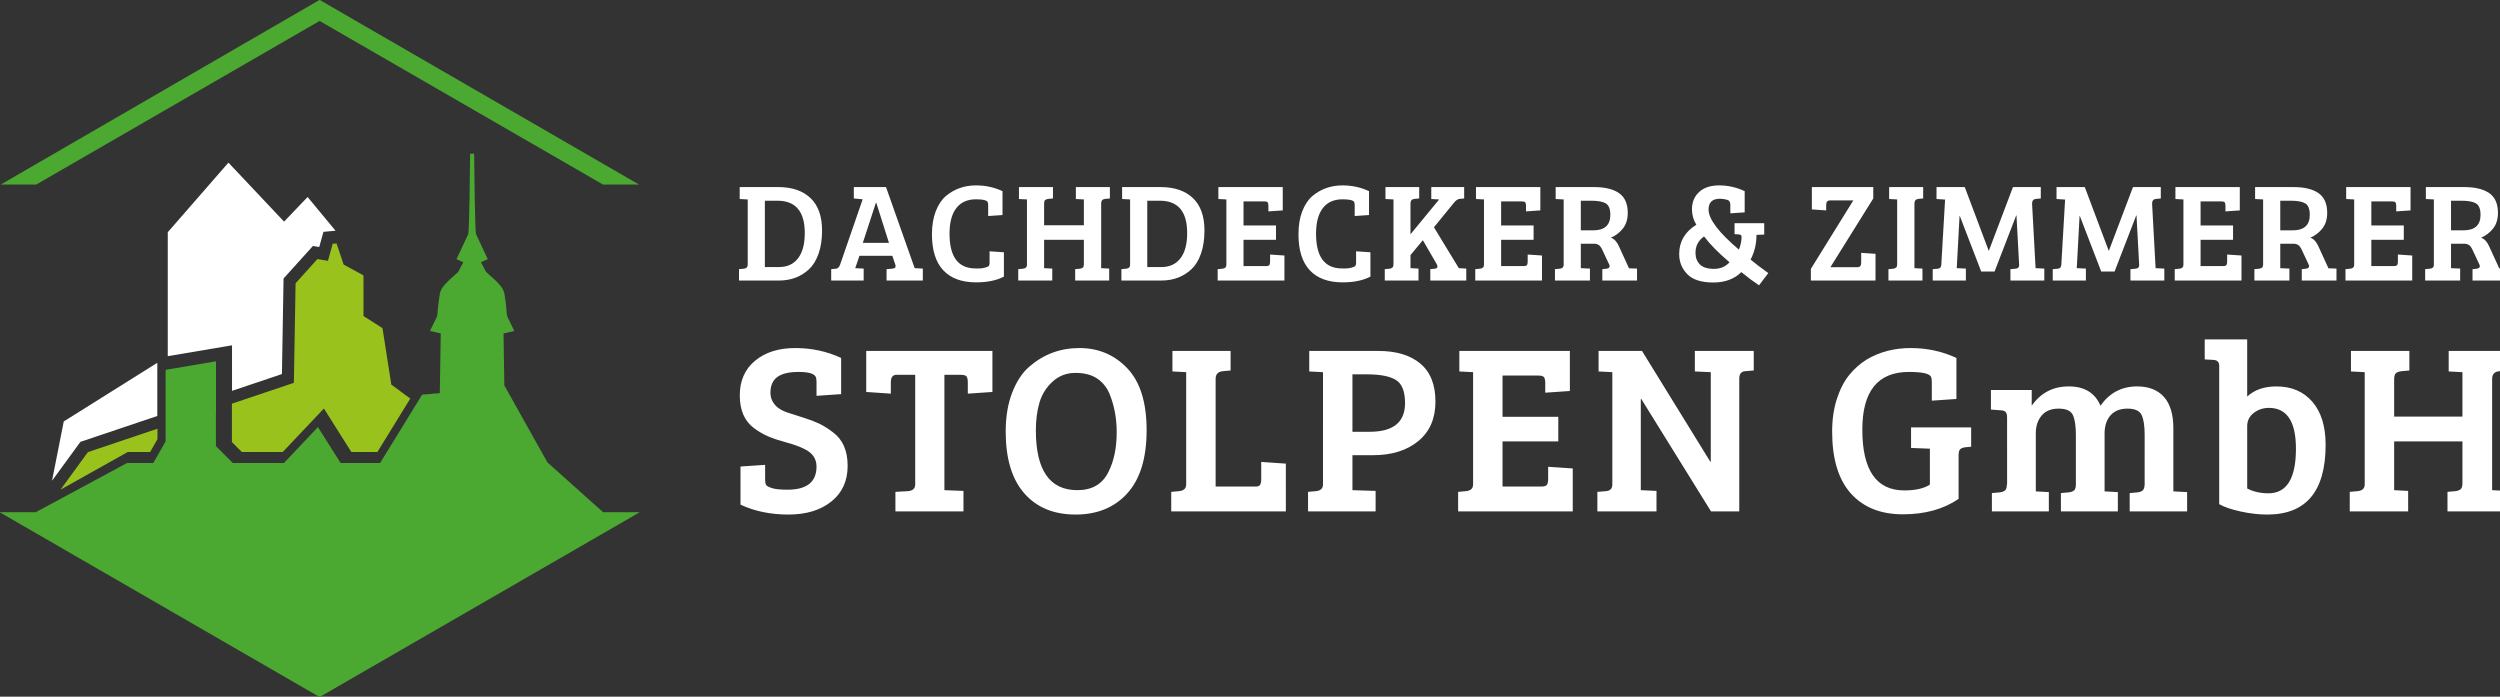
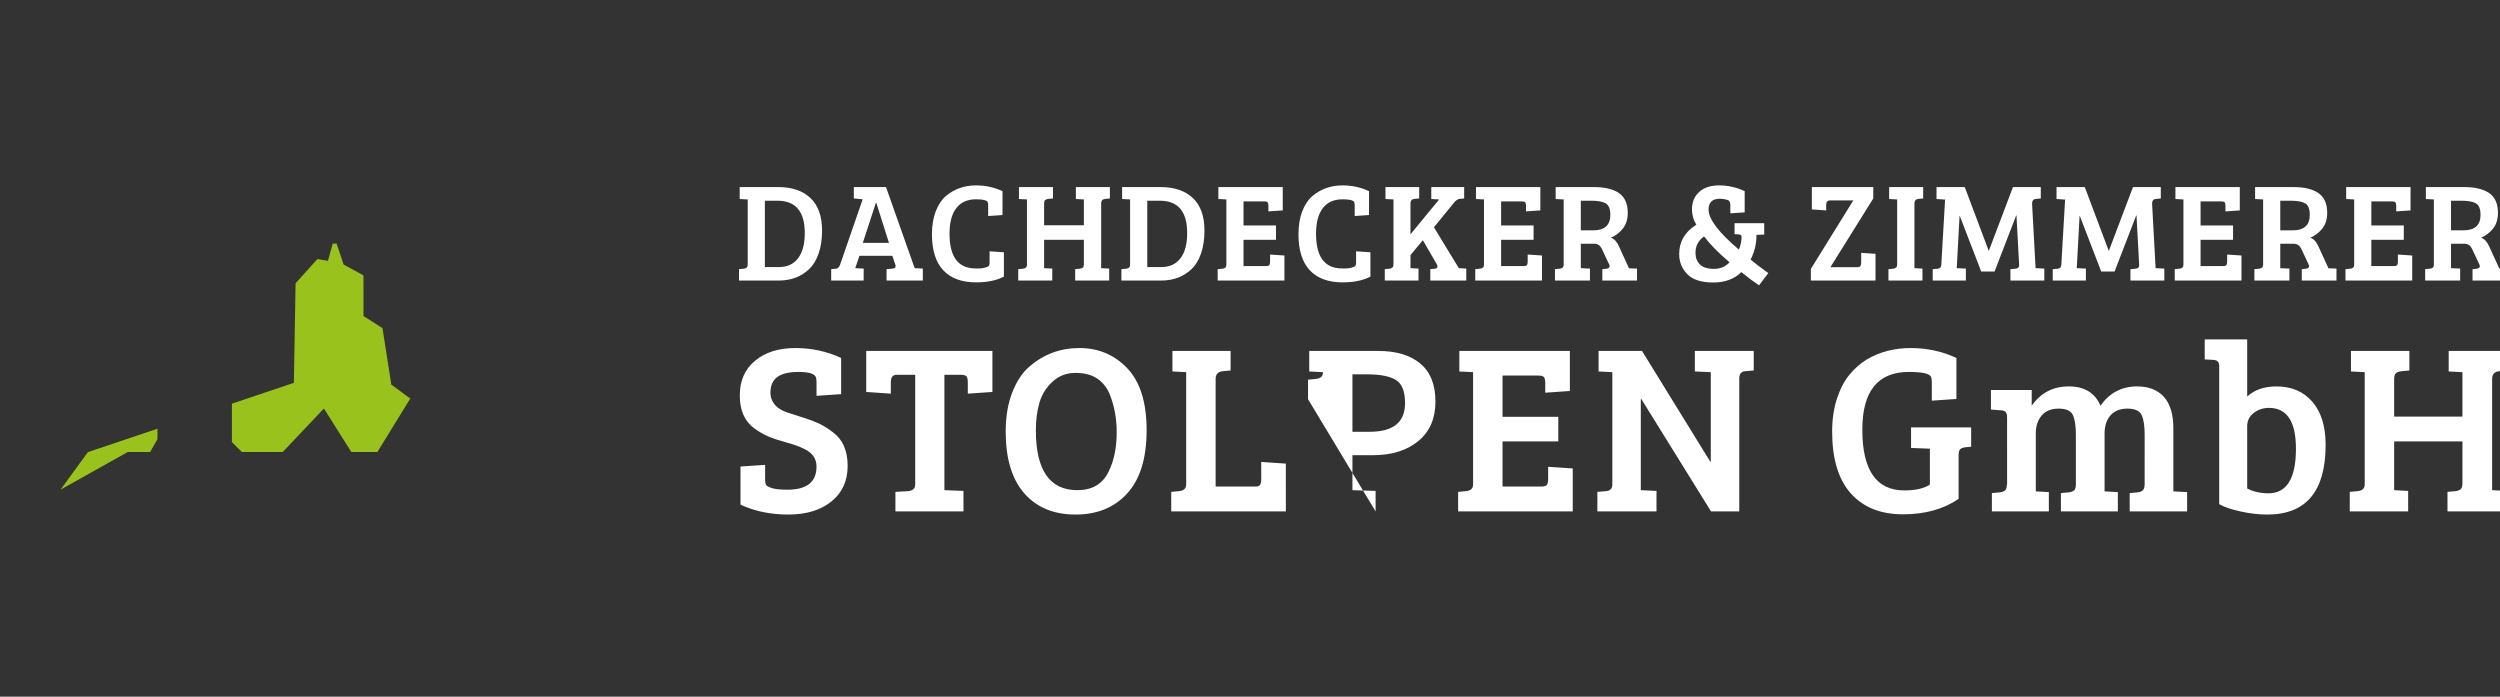
<svg xmlns="http://www.w3.org/2000/svg" xmlns:ns1="http://www.inkscape.org/namespaces/inkscape" xmlns:ns2="http://sodipodi.sourceforge.net/DTD/sodipodi-0.dtd" width="94.945mm" height="26.458mm" viewBox="0 0 94.945 26.458" version="1.1" id="svg1" ns1:version="1.3 (0e150ed6c4, 2023-07-21)" ns2:docname="dzstolpen-logo-inverse.svg">
  <rect x="0" y="0" width="94.945" height="26.458" fill="#333333" stroke="none" />
  <defs id="defs1">
    <clipPath id="clipPath56">
      <path d="M 0,0 H 1920 V 5500 H 0 Z" transform="translate(-333.882,-5408.533)" id="path56" />
    </clipPath>
    <clipPath id="clipPath61">
-       <path d="M 0,0 H 1920 V 5500 H 0 Z" transform="translate(-313.117,-5446.708)" id="path61" />
-     </clipPath>
+       </clipPath>
  </defs>
  <g ns1:label="Ebene 1" ns1:groupmode="layer" id="layer1" transform="translate(-7.408,-118.533)">
    <g id="g55" transform="matrix(0.226,0,0,0.226,-63.883,109.509)" style="fill:#ffffff">
-       <path id="path55" d="M 0,0 C -0.416,0.132 -0.664,0.269 -0.745,0.411 -0.827,0.553 -0.867,0.776 -0.867,1.08 V 2.936 L -3.97,2.723 v -4.806 c 1.785,-0.833 3.797,-1.248 6.039,-1.248 2.24,0 4.045,0.548 5.414,1.643 1.369,1.095 2.054,2.596 2.054,4.502 C 9.537,4.72 8.918,6.13 7.681,7.042 7.073,7.509 6.489,7.874 5.932,8.138 5.374,8.401 4.735,8.645 4.015,8.868 3.295,9.091 2.616,9.309 1.977,9.521 c -0.638,0.214 -1.12,0.482 -1.445,0.807 -0.486,0.486 -0.73,1.054 -0.73,1.703 0,0.892 0.289,1.552 0.867,1.978 0.578,0.426 1.47,0.638 2.677,0.638 1.207,0 1.921,-0.192 2.145,-0.578 0.081,-0.142 0.122,-0.364 0.122,-0.669 v -1.764 l 3.102,0.213 v 4.563 c -1.784,0.831 -3.716,1.247 -5.795,1.247 -2.079,0 -3.762,-0.532 -5.049,-1.597 -1.289,-1.064 -1.932,-2.525 -1.932,-4.38 0,-1.856 0.598,-3.23 1.795,-4.122 0.608,-0.447 1.211,-0.796 1.81,-1.05 C 0.142,6.256 0.892,6.008 1.795,5.765 2.697,5.521 3.432,5.258 4,4.974 5.075,4.487 5.613,3.737 5.613,2.723 5.613,0.776 4.396,-0.198 1.962,-0.198 1.069,-0.198 0.415,-0.132 0,0 M 17.172,-0.38 15.56,-0.471 v -2.465 h 8.578 v 2.586 l -2.403,0.092 v 14.541 h 2.068 c 0.385,0 0.629,-0.072 0.731,-0.214 0.101,-0.142 0.152,-0.385 0.152,-0.73 V 11.91 l 3.102,0.213 v 5.171 H 11.879 v -5.171 l 3.103,-0.213 v 1.429 c 0,0.629 0.232,0.944 0.699,0.944 h 2.373 V 0.472 c 0,-0.508 -0.294,-0.791 -0.882,-0.852 M 32.443,15.317 C 31.55,14.546 30.83,13.456 30.283,12.046 29.735,10.637 29.461,9 29.461,7.134 c 0,-3.407 0.781,-6.004 2.343,-7.788 1.561,-1.784 3.716,-2.677 6.464,-2.677 2.748,0 4.928,0.897 6.54,2.692 1.613,1.795 2.419,4.442 2.419,7.94 0,3.498 -0.812,6.099 -2.434,7.803 -1.623,1.703 -3.635,2.555 -6.038,2.555 -2.403,0 -4.508,-0.781 -6.312,-2.342 m 1.277,-4.533 c 0.304,1.034 0.857,1.917 1.658,2.647 0.801,0.73 1.759,1.095 2.875,1.095 1.115,0 2.023,-0.234 2.722,-0.7 0.7,-0.467 1.222,-1.105 1.567,-1.916 0.609,-1.481 0.913,-3.103 0.913,-4.868 0,-1.967 -0.345,-3.63 -1.035,-4.988 -0.75,-1.542 -2.058,-2.312 -3.924,-2.312 -3.488,0 -5.232,2.514 -5.232,7.544 0,1.297 0.152,2.464 0.456,3.498 M 64.779,3.088 61.676,3.301 V 1.171 C 61.676,0.826 61.63,0.578 61.539,0.426 61.448,0.274 61.26,0.198 60.976,0.198 h -5.049 v 13.567 c 0,0.589 0.293,0.913 0.882,0.974 l 1.004,0.091 v 2.464 h -7.332 v -2.586 l 1.734,-0.091 V 0.472 c 0,-0.508 -0.294,-0.791 -0.882,-0.852 l -1.004,-0.091 v -2.465 h 14.45 z m 11.316,-6.024 v 2.586 l -2.921,0.092 v 4.41 h 2.586 c 2.373,0 4.279,0.594 5.719,1.78 1.44,1.187 2.16,2.844 2.16,4.974 0,2.129 -0.634,3.726 -1.901,4.791 -1.268,1.065 -3.038,1.597 -5.309,1.597 h -8.7 v -2.586 l 1.734,-0.091 V 0.472 c 0,-0.508 -0.294,-0.791 -0.882,-0.852 l -1.004,-0.091 v -2.465 z m -2.921,17.279 h 1.856 c 1.663,0 2.875,-0.239 3.635,-0.715 0.761,-0.476 1.141,-1.444 1.141,-2.905 0,-2.413 -1.481,-3.619 -4.441,-3.619 H 73.174 Z M 100.948,2.479 97.845,2.692 V 1.171 c 0,-0.345 -0.051,-0.593 -0.152,-0.745 -0.102,-0.152 -0.335,-0.228 -0.7,-0.228 h -4.897 v 5.689 h 7.027 v 3.102 h -7.027 v 5.202 h 4.502 c 0.385,0 0.628,-0.071 0.73,-0.212 0.101,-0.143 0.152,-0.386 0.152,-0.731 v -1.217 l 3.103,0.213 v 5.05 H 86.65 v -2.586 l 1.734,-0.091 V 0.472 c 0,-0.508 -0.294,-0.791 -0.882,-0.852 l -1.004,-0.091 v -2.465 h 14.45 z m 10.556,-5.415 v 2.586 l -1.978,0.092 V 11.24 h 0.061 l 8.792,-14.176 h 3.559 v 16.732 c 0,0.588 0.243,0.902 0.73,0.943 l 1.095,0.091 v 2.464 h -7.423 v -2.586 l 2.008,-0.091 V 3.331 h -0.061 l -8.609,13.963 h -5.475 v -2.586 l 1.734,-0.091 V 0.472 c 0,-0.528 -0.264,-0.812 -0.791,-0.852 l -1.095,-0.091 v -2.465 z m 38.283,7.834 c 0.132,0.131 0.36,0.218 0.684,0.258 l 0.7,0.061 v 2.434 h -7.575 V 5.065 l 2.343,-0.091 h 0.03 V 0.441 c -0.75,-0.486 -1.825,-0.73 -3.224,-0.73 -3.529,0 -5.293,2.556 -5.293,7.666 0,4.847 1.956,7.27 5.871,7.27 1.622,0 2.544,-0.192 2.768,-0.578 0.081,-0.142 0.122,-0.364 0.122,-0.669 v -2.373 l 3.102,0.213 v 5.172 c -1.784,0.831 -3.706,1.247 -5.764,1.247 -2.059,0 -3.899,-0.476 -5.521,-1.43 -0.852,-0.527 -1.598,-1.186 -2.236,-1.977 -0.639,-0.791 -1.156,-1.795 -1.552,-3.012 -0.395,-1.217 -0.593,-2.585 -0.593,-4.106 0,-3.448 0.786,-6.049 2.358,-7.803 1.571,-1.754 3.756,-2.631 6.555,-2.631 2.799,0 5.141,0.649 7.027,1.946 v 5.506 c 0,0.366 0.066,0.614 0.198,0.746 m 5.156,4.913 c 0.284,-0.021 0.481,-0.097 0.593,-0.228 0.111,-0.133 0.167,-0.371 0.167,-0.715 V 0.472 h -0.03 c 0,-0.366 -0.071,-0.614 -0.213,-0.745 -0.142,-0.133 -0.365,-0.219 -0.669,-0.259 l -1.004,-0.092 v -2.312 h 7.179 v 2.434 l -1.643,0.091 v 7.362 c 0,0.872 0.244,1.602 0.73,2.191 0.487,0.587 1.202,0.881 2.145,0.881 0.943,0 1.541,-0.269 1.795,-0.806 0.253,-0.537 0.38,-1.363 0.38,-2.479 V 0.472 c 0,-0.366 -0.071,-0.614 -0.213,-0.745 -0.142,-0.133 -0.365,-0.219 -0.669,-0.259 l -1.004,-0.092 v -2.312 h 7.179 v 2.434 l -1.673,0.091 V 6.89 c 0,0.953 0.248,1.714 0.745,2.282 0.497,0.567 1.212,0.851 2.145,0.851 0.933,0 1.526,-0.269 1.78,-0.806 0.253,-0.537 0.38,-1.363 0.38,-2.479 V 0.441 c -0.021,-0.345 -0.097,-0.583 -0.228,-0.714 -0.132,-0.133 -0.35,-0.219 -0.654,-0.259 l -1.004,-0.092 v -2.312 h 7.24 v 2.434 l -1.734,0.091 v 7.94 c 0,1.764 -0.396,3.088 -1.186,3.97 -0.791,0.882 -1.917,1.323 -3.377,1.323 -1.947,0 -3.488,-0.811 -4.624,-2.433 -0.69,1.622 -2.023,2.433 -4,2.433 -1.978,0 -3.534,-0.811 -4.67,-2.433 v 1.977 h -5.141 V 9.902 Z m 30.222,-12.762 c 1.166,-0.253 2.277,-0.38 3.331,-0.38 4.908,0 7.362,2.931 7.362,8.791 0,2.332 -0.558,4.143 -1.673,5.431 -1.116,1.287 -2.627,1.931 -4.533,1.931 -1.541,0 -2.768,-0.426 -3.681,-1.278 v 7.21 h -5.354 v -2.525 l 1.065,-0.061 c 0.507,-0.02 0.761,-0.263 0.761,-0.73 V -2.023 c 0.648,-0.365 1.556,-0.674 2.722,-0.928 m 1.628,12.427 c 0.547,0.426 1.186,0.639 1.916,0.639 2.271,0 3.407,-1.714 3.407,-5.141 0,-3.752 -1.156,-5.628 -3.468,-5.628 -1.014,0 -1.906,0.203 -2.677,0.609 v 7.878 c 0,0.669 0.274,1.217 0.822,1.643 m 26.1,-9.598 c -0.142,-0.131 -0.365,-0.218 -0.669,-0.258 l -1.004,-0.091 v -2.465 h 7.362 v 2.586 l -1.734,0.092 v 14.023 c 0,0.589 0.294,0.913 0.882,0.974 l 1.004,0.091 v 2.464 h -7.362 v -2.586 l 1.734,-0.091 V 9.02 h -8.609 v 4.715 c 0,0.365 0.071,0.613 0.213,0.745 0.142,0.132 0.375,0.218 0.7,0.259 l 1.004,0.091 v 2.464 h -7.362 v -2.586 l 1.734,-0.091 V 0.472 c 0,-0.508 -0.294,-0.791 -0.882,-0.852 L 198.9,-0.471 v -2.465 h 7.362 v 2.586 l -1.765,0.092 v 6.145 h 8.609 V 0.624 c 0,-0.365 -0.071,-0.614 -0.213,-0.746" style="fill:#ffffff;fill-opacity:1;fill-rule:nonzero;stroke:none" transform="matrix(1.333,0,0,-1.333,445.176,121.956)" clip-path="url(#clipPath56)" />
+       <path id="path55" d="M 0,0 C -0.416,0.132 -0.664,0.269 -0.745,0.411 -0.827,0.553 -0.867,0.776 -0.867,1.08 V 2.936 L -3.97,2.723 v -4.806 c 1.785,-0.833 3.797,-1.248 6.039,-1.248 2.24,0 4.045,0.548 5.414,1.643 1.369,1.095 2.054,2.596 2.054,4.502 C 9.537,4.72 8.918,6.13 7.681,7.042 7.073,7.509 6.489,7.874 5.932,8.138 5.374,8.401 4.735,8.645 4.015,8.868 3.295,9.091 2.616,9.309 1.977,9.521 c -0.638,0.214 -1.12,0.482 -1.445,0.807 -0.486,0.486 -0.73,1.054 -0.73,1.703 0,0.892 0.289,1.552 0.867,1.978 0.578,0.426 1.47,0.638 2.677,0.638 1.207,0 1.921,-0.192 2.145,-0.578 0.081,-0.142 0.122,-0.364 0.122,-0.669 v -1.764 l 3.102,0.213 v 4.563 c -1.784,0.831 -3.716,1.247 -5.795,1.247 -2.079,0 -3.762,-0.532 -5.049,-1.597 -1.289,-1.064 -1.932,-2.525 -1.932,-4.38 0,-1.856 0.598,-3.23 1.795,-4.122 0.608,-0.447 1.211,-0.796 1.81,-1.05 C 0.142,6.256 0.892,6.008 1.795,5.765 2.697,5.521 3.432,5.258 4,4.974 5.075,4.487 5.613,3.737 5.613,2.723 5.613,0.776 4.396,-0.198 1.962,-0.198 1.069,-0.198 0.415,-0.132 0,0 M 17.172,-0.38 15.56,-0.471 v -2.465 h 8.578 v 2.586 l -2.403,0.092 v 14.541 h 2.068 c 0.385,0 0.629,-0.072 0.731,-0.214 0.101,-0.142 0.152,-0.385 0.152,-0.73 V 11.91 l 3.102,0.213 v 5.171 H 11.879 v -5.171 l 3.103,-0.213 v 1.429 c 0,0.629 0.232,0.944 0.699,0.944 h 2.373 V 0.472 c 0,-0.508 -0.294,-0.791 -0.882,-0.852 M 32.443,15.317 C 31.55,14.546 30.83,13.456 30.283,12.046 29.735,10.637 29.461,9 29.461,7.134 c 0,-3.407 0.781,-6.004 2.343,-7.788 1.561,-1.784 3.716,-2.677 6.464,-2.677 2.748,0 4.928,0.897 6.54,2.692 1.613,1.795 2.419,4.442 2.419,7.94 0,3.498 -0.812,6.099 -2.434,7.803 -1.623,1.703 -3.635,2.555 -6.038,2.555 -2.403,0 -4.508,-0.781 -6.312,-2.342 m 1.277,-4.533 c 0.304,1.034 0.857,1.917 1.658,2.647 0.801,0.73 1.759,1.095 2.875,1.095 1.115,0 2.023,-0.234 2.722,-0.7 0.7,-0.467 1.222,-1.105 1.567,-1.916 0.609,-1.481 0.913,-3.103 0.913,-4.868 0,-1.967 -0.345,-3.63 -1.035,-4.988 -0.75,-1.542 -2.058,-2.312 -3.924,-2.312 -3.488,0 -5.232,2.514 -5.232,7.544 0,1.297 0.152,2.464 0.456,3.498 M 64.779,3.088 61.676,3.301 V 1.171 C 61.676,0.826 61.63,0.578 61.539,0.426 61.448,0.274 61.26,0.198 60.976,0.198 h -5.049 v 13.567 c 0,0.589 0.293,0.913 0.882,0.974 l 1.004,0.091 v 2.464 h -7.332 v -2.586 l 1.734,-0.091 V 0.472 c 0,-0.508 -0.294,-0.791 -0.882,-0.852 l -1.004,-0.091 v -2.465 h 14.45 z m 11.316,-6.024 v 2.586 l -2.921,0.092 v 4.41 h 2.586 c 2.373,0 4.279,0.594 5.719,1.78 1.44,1.187 2.16,2.844 2.16,4.974 0,2.129 -0.634,3.726 -1.901,4.791 -1.268,1.065 -3.038,1.597 -5.309,1.597 h -8.7 v -2.586 l 1.734,-0.091 c 0,-0.508 -0.294,-0.791 -0.882,-0.852 l -1.004,-0.091 v -2.465 z m -2.921,17.279 h 1.856 c 1.663,0 2.875,-0.239 3.635,-0.715 0.761,-0.476 1.141,-1.444 1.141,-2.905 0,-2.413 -1.481,-3.619 -4.441,-3.619 H 73.174 Z M 100.948,2.479 97.845,2.692 V 1.171 c 0,-0.345 -0.051,-0.593 -0.152,-0.745 -0.102,-0.152 -0.335,-0.228 -0.7,-0.228 h -4.897 v 5.689 h 7.027 v 3.102 h -7.027 v 5.202 h 4.502 c 0.385,0 0.628,-0.071 0.73,-0.212 0.101,-0.143 0.152,-0.386 0.152,-0.731 v -1.217 l 3.103,0.213 v 5.05 H 86.65 v -2.586 l 1.734,-0.091 V 0.472 c 0,-0.508 -0.294,-0.791 -0.882,-0.852 l -1.004,-0.091 v -2.465 h 14.45 z m 10.556,-5.415 v 2.586 l -1.978,0.092 V 11.24 h 0.061 l 8.792,-14.176 h 3.559 v 16.732 c 0,0.588 0.243,0.902 0.73,0.943 l 1.095,0.091 v 2.464 h -7.423 v -2.586 l 2.008,-0.091 V 3.331 h -0.061 l -8.609,13.963 h -5.475 v -2.586 l 1.734,-0.091 V 0.472 c 0,-0.528 -0.264,-0.812 -0.791,-0.852 l -1.095,-0.091 v -2.465 z m 38.283,7.834 c 0.132,0.131 0.36,0.218 0.684,0.258 l 0.7,0.061 v 2.434 h -7.575 V 5.065 l 2.343,-0.091 h 0.03 V 0.441 c -0.75,-0.486 -1.825,-0.73 -3.224,-0.73 -3.529,0 -5.293,2.556 -5.293,7.666 0,4.847 1.956,7.27 5.871,7.27 1.622,0 2.544,-0.192 2.768,-0.578 0.081,-0.142 0.122,-0.364 0.122,-0.669 v -2.373 l 3.102,0.213 v 5.172 c -1.784,0.831 -3.706,1.247 -5.764,1.247 -2.059,0 -3.899,-0.476 -5.521,-1.43 -0.852,-0.527 -1.598,-1.186 -2.236,-1.977 -0.639,-0.791 -1.156,-1.795 -1.552,-3.012 -0.395,-1.217 -0.593,-2.585 -0.593,-4.106 0,-3.448 0.786,-6.049 2.358,-7.803 1.571,-1.754 3.756,-2.631 6.555,-2.631 2.799,0 5.141,0.649 7.027,1.946 v 5.506 c 0,0.366 0.066,0.614 0.198,0.746 m 5.156,4.913 c 0.284,-0.021 0.481,-0.097 0.593,-0.228 0.111,-0.133 0.167,-0.371 0.167,-0.715 V 0.472 h -0.03 c 0,-0.366 -0.071,-0.614 -0.213,-0.745 -0.142,-0.133 -0.365,-0.219 -0.669,-0.259 l -1.004,-0.092 v -2.312 h 7.179 v 2.434 l -1.643,0.091 v 7.362 c 0,0.872 0.244,1.602 0.73,2.191 0.487,0.587 1.202,0.881 2.145,0.881 0.943,0 1.541,-0.269 1.795,-0.806 0.253,-0.537 0.38,-1.363 0.38,-2.479 V 0.472 c 0,-0.366 -0.071,-0.614 -0.213,-0.745 -0.142,-0.133 -0.365,-0.219 -0.669,-0.259 l -1.004,-0.092 v -2.312 h 7.179 v 2.434 l -1.673,0.091 V 6.89 c 0,0.953 0.248,1.714 0.745,2.282 0.497,0.567 1.212,0.851 2.145,0.851 0.933,0 1.526,-0.269 1.78,-0.806 0.253,-0.537 0.38,-1.363 0.38,-2.479 V 0.441 c -0.021,-0.345 -0.097,-0.583 -0.228,-0.714 -0.132,-0.133 -0.35,-0.219 -0.654,-0.259 l -1.004,-0.092 v -2.312 h 7.24 v 2.434 l -1.734,0.091 v 7.94 c 0,1.764 -0.396,3.088 -1.186,3.97 -0.791,0.882 -1.917,1.323 -3.377,1.323 -1.947,0 -3.488,-0.811 -4.624,-2.433 -0.69,1.622 -2.023,2.433 -4,2.433 -1.978,0 -3.534,-0.811 -4.67,-2.433 v 1.977 h -5.141 V 9.902 Z m 30.222,-12.762 c 1.166,-0.253 2.277,-0.38 3.331,-0.38 4.908,0 7.362,2.931 7.362,8.791 0,2.332 -0.558,4.143 -1.673,5.431 -1.116,1.287 -2.627,1.931 -4.533,1.931 -1.541,0 -2.768,-0.426 -3.681,-1.278 v 7.21 h -5.354 v -2.525 l 1.065,-0.061 c 0.507,-0.02 0.761,-0.263 0.761,-0.73 V -2.023 c 0.648,-0.365 1.556,-0.674 2.722,-0.928 m 1.628,12.427 c 0.547,0.426 1.186,0.639 1.916,0.639 2.271,0 3.407,-1.714 3.407,-5.141 0,-3.752 -1.156,-5.628 -3.468,-5.628 -1.014,0 -1.906,0.203 -2.677,0.609 v 7.878 c 0,0.669 0.274,1.217 0.822,1.643 m 26.1,-9.598 c -0.142,-0.131 -0.365,-0.218 -0.669,-0.258 l -1.004,-0.091 v -2.465 h 7.362 v 2.586 l -1.734,0.092 v 14.023 c 0,0.589 0.294,0.913 0.882,0.974 l 1.004,0.091 v 2.464 h -7.362 v -2.586 l 1.734,-0.091 V 9.02 h -8.609 v 4.715 c 0,0.365 0.071,0.613 0.213,0.745 0.142,0.132 0.375,0.218 0.7,0.259 l 1.004,0.091 v 2.464 h -7.362 v -2.586 l 1.734,-0.091 V 0.472 c 0,-0.508 -0.294,-0.791 -0.882,-0.852 L 198.9,-0.471 v -2.465 h 7.362 v 2.586 l -1.765,0.092 v 6.145 h 8.609 V 0.624 c 0,-0.365 -0.071,-0.614 -0.213,-0.746" style="fill:#ffffff;fill-opacity:1;fill-rule:nonzero;stroke:none" transform="matrix(1.333,0,0,-1.333,445.176,121.956)" clip-path="url(#clipPath56)" />
    </g>
    <g id="g56" transform="matrix(0.226,0,0,0.226,-63.883,109.509)" style="fill:#ffffff">
      <path id="path57" d="m 0,0 c 1.512,0 2.775,0.472 3.791,1.417 0.508,0.473 0.91,1.125 1.205,1.958 0.295,0.833 0.443,1.81 0.443,2.932 0,1.807 -0.487,3.172 -1.462,4.093 -0.974,0.921 -2.329,1.382 -4.066,1.382 h -4.854 v -1.506 l 1.01,-0.053 V 1.984 c 0,-0.295 -0.171,-0.46 -0.514,-0.496 L -5.032,1.435 V 0 Z M -0.195,10.063 C 2.108,10.063 3.26,8.705 3.26,5.988 3.26,4.595 2.976,3.532 2.41,2.799 1.843,2.067 1.051,1.701 0.035,1.701 h -1.807 v 8.362 z M 7.175,1.488 6.591,1.435 V 0 h 4.092 V 1.506 L 9.62,1.559 10.152,3.118 h 4.145 L 14.669,2.02 C 14.728,1.831 14.723,1.701 14.652,1.63 14.581,1.559 14.445,1.512 14.244,1.488 L 13.571,1.435 V 0 h 4.571 v 1.506 l -1.01,0.053 H 17.114 L 13.5,11.782 H 9.443 V 10.347 L 10.559,10.24 7.707,1.984 C 7.6,1.677 7.423,1.512 7.175,1.488 m 5.103,8.309 1.594,-5.049 h -3.295 l 1.648,5.049 z M 26.38,9.514 V 8.132 l 1.807,0.124 v 3.012 c -1.039,0.484 -2.15,0.726 -3.331,0.726 -1.464,0 -2.728,-0.443 -3.791,-1.328 C 20.522,10.205 20.091,9.561 19.772,8.734 19.453,7.908 19.293,6.939 19.293,5.829 c 0,-2.008 0.476,-3.52 1.427,-4.536 0.95,-1.016 2.329,-1.523 4.136,-1.523 1.418,0 2.587,0.242 3.508,0.726 V 3.561 L 26.557,3.685 V 2.268 C 26.557,2.091 26.533,1.96 26.486,1.878 26.439,1.795 26.292,1.715 26.043,1.639 25.795,1.562 25.532,1.524 25.255,1.524 h -0.469 c -2.186,0 -3.278,1.458 -3.278,4.376 0,1.405 0.283,2.48 0.85,3.224 0.567,0.744 1.4,1.116 2.498,1.116 0.839,0 1.323,-0.112 1.453,-0.336 0.047,-0.083 0.071,-0.213 0.071,-0.39 M 38.321,1.639 C 38.238,1.562 38.108,1.512 37.931,1.488 L 37.347,1.435 V 0 h 4.287 v 1.506 l -1.01,0.053 v 8.168 c 0,0.342 0.171,0.531 0.514,0.566 l 0.585,0.054 v 1.435 h -4.288 v -1.506 l 1.01,-0.053 v -3.26 h -5.014 v 2.746 c 0,0.212 0.041,0.357 0.124,0.434 0.083,0.077 0.219,0.127 0.408,0.15 l 0.584,0.054 v 1.435 H 30.26 v -1.506 l 1.01,-0.053 V 1.984 c 0,-0.295 -0.172,-0.46 -0.514,-0.496 L 30.171,1.435 V 0 h 4.288 v 1.506 l -1.028,0.053 v 3.579 h 5.014 V 2.073 c 0,-0.213 -0.041,-0.358 -0.124,-0.434 M 48.207,0 c 1.512,0 2.775,0.472 3.791,1.417 0.508,0.473 0.91,1.125 1.205,1.958 0.295,0.833 0.443,1.81 0.443,2.932 0,1.807 -0.487,3.172 -1.462,4.093 -0.974,0.921 -2.329,1.382 -4.066,1.382 h -4.854 v -1.506 l 1.01,-0.053 V 1.984 c 0,-0.295 -0.172,-0.46 -0.514,-0.496 L 43.175,1.435 V 0 Z m -0.195,10.063 c 2.303,0 3.455,-1.358 3.455,-4.075 0,-1.393 -0.284,-2.456 -0.851,-3.189 C 50.049,2.067 49.258,1.701 48.242,1.701 h -1.807 v 8.362 z M 63.727,3.154 61.92,3.278 V 2.392 C 61.92,2.191 61.89,2.046 61.831,1.958 61.772,1.869 61.636,1.825 61.424,1.825 h -2.853 v 3.313 h 4.093 v 1.807 h -4.093 v 3.03 h 2.622 c 0.225,0 0.366,-0.042 0.425,-0.124 0.059,-0.083 0.089,-0.225 0.089,-0.426 V 8.717 l 1.807,0.124 v 2.941 H 55.4 v -1.506 l 1.01,-0.053 V 1.984 c 0,-0.295 -0.172,-0.46 -0.514,-0.496 L 55.311,1.435 V 0 h 8.416 z m 8.858,6.36 V 8.132 l 1.807,0.124 v 3.012 c -1.039,0.484 -2.15,0.726 -3.33,0.726 -1.465,0 -2.729,-0.443 -3.792,-1.328 C 66.727,10.205 66.296,9.561 65.977,8.734 65.658,7.908 65.498,6.939 65.498,5.829 c 0,-2.008 0.476,-3.52 1.427,-4.536 0.95,-1.016 2.329,-1.523 4.137,-1.523 1.417,0 2.586,0.242 3.507,0.726 V 3.561 L 72.762,3.685 V 2.268 C 72.762,2.091 72.739,1.96 72.691,1.878 72.644,1.795 72.497,1.715 72.249,1.639 72.001,1.562 71.738,1.524 71.46,1.524 h -0.469 c -2.186,0 -3.278,1.458 -3.278,4.376 0,1.405 0.283,2.48 0.85,3.224 0.567,0.744 1.4,1.116 2.499,1.116 0.838,0 1.322,-0.112 1.452,-0.336 0.047,-0.083 0.071,-0.213 0.071,-0.39 M 77.351,1.639 C 77.268,1.562 77.138,1.512 76.961,1.488 L 76.376,1.435 V 0 h 4.252 v 1.506 l -1.009,0.053 v 1.648 l 1.559,1.878 1.754,-3.03 C 82.991,1.937 83.02,1.843 83.02,1.772 83.02,1.606 82.902,1.512 82.666,1.488 L 82.117,1.435 V 0 h 4.535 v 1.506 l -0.939,0.053 -3.136,5.156 2.516,3.082 c 0.248,0.307 0.484,0.473 0.709,0.496 l 0.584,0.054 v 1.435 h -4.145 v -1.506 l 0.992,-0.053 -3.614,-4.394 v 3.898 c 0,0.342 0.171,0.531 0.513,0.566 l 0.585,0.054 v 1.435 h -4.252 v -1.506 l 1.01,-0.053 v -8.15 c 0,-0.213 -0.042,-0.358 -0.124,-0.434 m 18.85,1.515 -1.807,0.124 V 2.392 C 94.394,2.191 94.365,2.046 94.306,1.958 94.247,1.869 94.111,1.825 93.898,1.825 h -2.852 v 3.313 h 4.092 v 1.807 h -4.092 v 3.03 h 2.622 c 0.224,0 0.366,-0.042 0.425,-0.124 0.059,-0.083 0.089,-0.225 0.089,-0.426 V 8.717 l 1.807,0.124 v 2.941 h -8.114 v -1.506 l 1.009,-0.053 V 1.984 c 0,-0.295 -0.171,-0.46 -0.513,-0.496 L 87.786,1.435 V 0 h 8.415 z M 102.243,0 v 1.506 l -1.152,0.053 v 3.083 h 1.612 c 0.296,0 0.523,-0.062 0.683,-0.186 0.159,-0.124 0.304,-0.334 0.434,-0.629 l 0.832,-1.772 c 0.047,-0.095 0.071,-0.177 0.071,-0.248 0,-0.177 -0.136,-0.283 -0.407,-0.319 L 103.802,1.435 V 0 h 4.376 v 1.506 l -1.01,0.036 -1.275,2.781 c -0.248,0.567 -0.585,0.927 -1.01,1.081 0.578,0.236 1.077,0.614 1.497,1.134 0.419,0.519 0.629,1.181 0.629,1.984 0,1.157 -0.367,1.99 -1.099,2.498 -0.732,0.508 -1.783,0.762 -3.153,0.762 H 97.92 v -1.506 l 1.01,-0.053 V 1.984 c 0,-0.295 -0.172,-0.46 -0.514,-0.496 L 97.831,1.435 V 0 Z m -1.152,10.063 h 1.294 c 0.85,0 1.467,-0.112 1.851,-0.336 0.384,-0.225 0.576,-0.709 0.576,-1.453 0,-1.299 -0.727,-1.949 -2.179,-1.949 h -1.542 z m 16.105,-1.116 c 0,0.909 0.478,1.364 1.435,1.364 0.307,0 0.62,-0.047 0.939,-0.142 0.248,-0.082 0.372,-0.289 0.372,-0.62 v -1.08 l 1.807,0.124 v 2.675 c -1.04,0.484 -2.106,0.726 -3.198,0.726 -1.093,0 -1.94,-0.277 -2.542,-0.832 -0.603,-0.556 -0.904,-1.282 -0.904,-2.18 0,-0.696 0.183,-1.346 0.549,-1.948 -1.441,-0.898 -2.161,-2.126 -2.161,-3.685 0,-1.004 0.342,-1.855 1.027,-2.552 0.685,-0.697 1.772,-1.045 3.26,-1.045 1.489,0 2.67,0.437 3.544,1.311 0.779,-0.638 1.523,-1.193 2.232,-1.666 l 1.169,1.542 c -0.956,0.685 -1.7,1.252 -2.232,1.701 0.496,0.944 0.744,1.984 0.744,3.118 l 0.975,0.035 v 1.436 h -3.739 V 5.847 l 0.567,-0.036 c 0.213,-0.023 0.319,-0.118 0.319,-0.283 0,-0.52 -0.112,-1.063 -0.336,-1.63 -2.552,2.161 -3.827,3.844 -3.827,5.049 m 0.682,-7.476 c -0.809,0 -1.4,0.186 -1.772,0.558 -0.372,0.372 -0.558,0.859 -0.558,1.461 0,0.874 0.36,1.565 1.081,2.073 0.72,-0.968 1.789,-2.055 3.207,-3.26 -0.497,-0.555 -1.149,-0.832 -1.958,-0.832 m 20.082,10.311 h -7.743 V 8.965 l 1.807,-0.124 v 0.708 c 0,0.367 0.16,0.55 0.479,0.55 h 2.941 L 130.093,1.471 V 0 h 8.15 V 3.366 L 136.436,3.49 V 2.25 c 0,-0.378 -0.148,-0.567 -0.443,-0.567 h -3.437 l 5.404,8.664 z m 2.887,-10.143 c -0.083,-0.077 -0.212,-0.127 -0.39,-0.151 L 139.873,1.435 V 0 h 4.287 v 1.506 l -1.01,0.053 v 8.168 c 0,0.342 0.172,0.531 0.514,0.566 l 0.585,0.054 v 1.435 h -4.288 v -1.506 l 1.01,-0.053 v -8.15 c 0,-0.213 -0.041,-0.358 -0.124,-0.434 m 5.085,10.143 v -1.506 l 1.081,-0.071 -0.479,-8.238 C 146.51,1.671 146.363,1.512 146.091,1.488 L 145.454,1.435 V 0 h 4.181 v 1.506 l -1.152,0.053 0.354,6.573 h 0.036 l 2.693,-6.998 h 1.683 l 2.728,7.069 h 0.036 l 0.336,-6.254 c 0.012,-0.283 -0.141,-0.437 -0.46,-0.461 L 155.251,1.435 V 0 h 4.27 v 1.506 l -1.099,0.053 -0.443,8.114 c -0.012,0.378 0.16,0.585 0.514,0.62 l 0.585,0.054 v 1.435 h -3.508 l -3.03,-8.008 h -0.035 l -3.012,8.008 z m 15.13,0 v -1.506 l 1.081,-0.071 -0.479,-8.238 C 161.641,1.671 161.493,1.512 161.222,1.488 L 160.584,1.435 V 0 h 4.181 v 1.506 l -1.152,0.053 0.355,6.573 h 0.035 l 2.693,-6.998 h 1.683 l 2.729,7.069 h 0.035 l 0.337,-6.254 c 0.011,-0.283 -0.142,-0.437 -0.461,-0.461 L 170.381,1.435 V 0 h 4.27 v 1.506 l -1.099,0.053 -0.442,8.114 c -0.012,0.378 0.159,0.585 0.513,0.62 l 0.585,0.054 v 1.435 H 170.7 l -3.03,-8.008 h -0.035 l -3.012,8.008 z M 184.378,3.154 182.57,3.278 V 2.392 c 0,-0.201 -0.029,-0.346 -0.088,-0.434 -0.059,-0.089 -0.195,-0.133 -0.408,-0.133 h -2.852 v 3.313 h 4.093 v 1.807 h -4.093 v 3.03 h 2.622 c 0.224,0 0.366,-0.042 0.425,-0.124 0.059,-0.083 0.089,-0.225 0.089,-0.426 V 8.717 l 1.807,0.124 v 2.941 h -8.114 v -1.506 l 1.009,-0.053 V 1.984 c 0,-0.295 -0.171,-0.46 -0.513,-0.496 L 175.962,1.435 V 0 h 8.416 z M 190.419,0 v 1.506 l -1.152,0.053 v 3.083 h 1.613 c 0.295,0 0.522,-0.062 0.682,-0.186 0.159,-0.124 0.304,-0.334 0.434,-0.629 l 0.832,-1.772 c 0.047,-0.095 0.071,-0.177 0.071,-0.248 0,-0.177 -0.136,-0.283 -0.407,-0.319 L 191.978,1.435 V 0 h 4.376 v 1.506 l -1.01,0.036 -1.275,2.781 c -0.249,0.567 -0.585,0.927 -1.01,1.081 0.578,0.236 1.077,0.614 1.497,1.134 0.419,0.519 0.629,1.181 0.629,1.984 0,1.157 -0.367,1.99 -1.099,2.498 -0.732,0.508 -1.783,0.762 -3.153,0.762 h -4.837 v -1.506 l 1.01,-0.053 V 1.984 c 0,-0.295 -0.172,-0.46 -0.514,-0.496 L 186.007,1.435 V 0 Z m -1.152,10.063 h 1.294 c 0.85,0 1.467,-0.112 1.851,-0.336 0.384,-0.225 0.576,-0.709 0.576,-1.453 0,-1.299 -0.727,-1.949 -2.179,-1.949 h -1.542 z m 16.636,-6.909 -1.807,0.124 V 2.392 c 0,-0.201 -0.029,-0.346 -0.088,-0.434 -0.06,-0.089 -0.195,-0.133 -0.408,-0.133 h -2.852 v 3.313 h 4.092 v 1.807 h -4.092 v 3.03 h 2.622 c 0.224,0 0.366,-0.042 0.425,-0.124 0.059,-0.083 0.089,-0.225 0.089,-0.426 V 8.717 l 1.807,0.124 v 2.941 h -8.115 v -1.506 l 1.01,-0.053 V 1.984 c 0,-0.295 -0.171,-0.46 -0.514,-0.496 L 197.488,1.435 V 0 h 8.415 z M 211.945,0 v 1.506 l -1.152,0.053 v 3.083 h 1.612 c 0.295,0 0.523,-0.062 0.682,-0.186 0.16,-0.124 0.304,-0.334 0.434,-0.629 l 0.833,-1.772 c 0.047,-0.095 0.071,-0.177 0.071,-0.248 0,-0.177 -0.136,-0.283 -0.407,-0.319 L 213.504,1.435 V 0 h 4.376 v 1.506 l -1.01,0.036 -1.276,2.781 c -0.248,0.567 -0.584,0.927 -1.01,1.081 0.579,0.236 1.078,0.614 1.498,1.134 0.419,0.519 0.629,1.181 0.629,1.984 0,1.157 -0.367,1.99 -1.099,2.498 -0.732,0.508 -1.784,0.762 -3.154,0.762 h -4.836 v -1.506 l 1.01,-0.053 V 1.984 c 0,-0.295 -0.172,-0.46 -0.514,-0.496 L 207.533,1.435 V 0 Z m -1.152,10.063 h 1.293 c 0.851,0 1.468,-0.112 1.852,-0.336 0.383,-0.225 0.576,-0.709 0.576,-1.453 0,-1.299 -0.727,-1.949 -2.18,-1.949 h -1.541 z" style="fill:#ffffff;fill-opacity:1;fill-rule:nonzero;stroke:none" transform="matrix(1.333,0,0,-1.333,446.339,87.071)" />
    </g>
    <g id="g57" transform="matrix(0.226,0,0,0.226,-63.883,109.509)" style="fill:#ffffff">
-       <path id="path58" d="M 0,0 -2.967,-3.104 -9.98,4.333 -17.628,-4.44 v -15.625 l 8.1,1.37 0.001,-5.74 6.291,2.117 0.205,12.046 3.701,4.098 0.794,-0.138 0.534,1.921 1.522,0.14 z m -18.946,-20.899 -11.793,-7.394 -1.48,-7.478 3.581,4.908 9.692,3.26 z" style="fill:#ffffff;fill-opacity:1;fill-rule:nonzero;stroke:none" transform="matrix(1.333,0,0,-1.333,367.137,73.035)" />
-     </g>
+       </g>
    <g id="g58" transform="matrix(0.226,0,0,0.226,-63.883,109.509)">
      <path id="path59" d="m 0,0 -2.389,1.759 -1.113,7.118 -2.395,1.525 -0.002,5.124 -2.504,1.367 -0.881,2.649 -0.493,-0.017 -0.6,-2.162 -1.327,0.224 -2.753,-3.053 -0.216,-12.549 -7.81,-2.628 v -4.84 l 1.25,-1.25 h 5.157 l 5.19,5.478 3.458,-5.478 h 3.287 z m -32.792,-6.733 0.923,1.614 v 1.318 l -8.769,-2.95 -3.453,-4.734 8.483,4.752 z" style="fill:#9ac21c;fill-opacity:1;fill-rule:nonzero;stroke:none" transform="matrix(1.333,0,0,-1.333,384.39,106.905)" />
    </g>
    <path id="path60" d="M 0,0 H 4.546 L -35.745,23.292 -75.966,0 h 4.477 l 35.744,20.636 z m -71.567,-41.347 h -4.55 l 40.372,-23.319 40.401,23.319 H 0.043 v -0.003 l -0.01,-0.005 -7.033,6.292 -5.436,9.712 -0.102,6.552 1.359,0.324 -0.862,1.764 -0.075,0.279 c -0.091,1.247 -0.218,2.136 -0.309,2.661 -0.14,0.801 -0.96,1.549 -2.311,2.735 l -0.652,1.224 0.858,0.396 -1.482,3.164 c -0.145,0.733 -0.21,8.344 -0.234,10.138 h -0.506 c -0.024,-1.794 -0.089,-9.405 -0.235,-10.138 l -1.482,-3.164 0.858,-0.396 -0.652,-1.224 c -1.35,-1.186 -2.17,-1.934 -2.311,-2.735 -0.091,-0.525 -0.217,-1.413 -0.309,-2.661 l -0.075,-0.279 -0.861,-1.764 1.358,-0.324 -0.117,-7.529 -2.231,-0.188 -5.305,-8.624 h -4.977 l -2.865,4.532 -4.291,-4.532 h -6.441 l -2.14,2.141 v 4.084 h 0.014 v 6.609 l -6.344,-1.073 v -0.145 l -0.015,-0.003 v -8.882 l -1.56,-2.731 h -3.308 z" style="fill:#4ba831;fill-opacity:1;fill-rule:nonzero;stroke:none" transform="matrix(0.301,0,0,-0.301,30.305,125.54)" clip-path="url(#clipPath61)" />
  </g>
</svg>